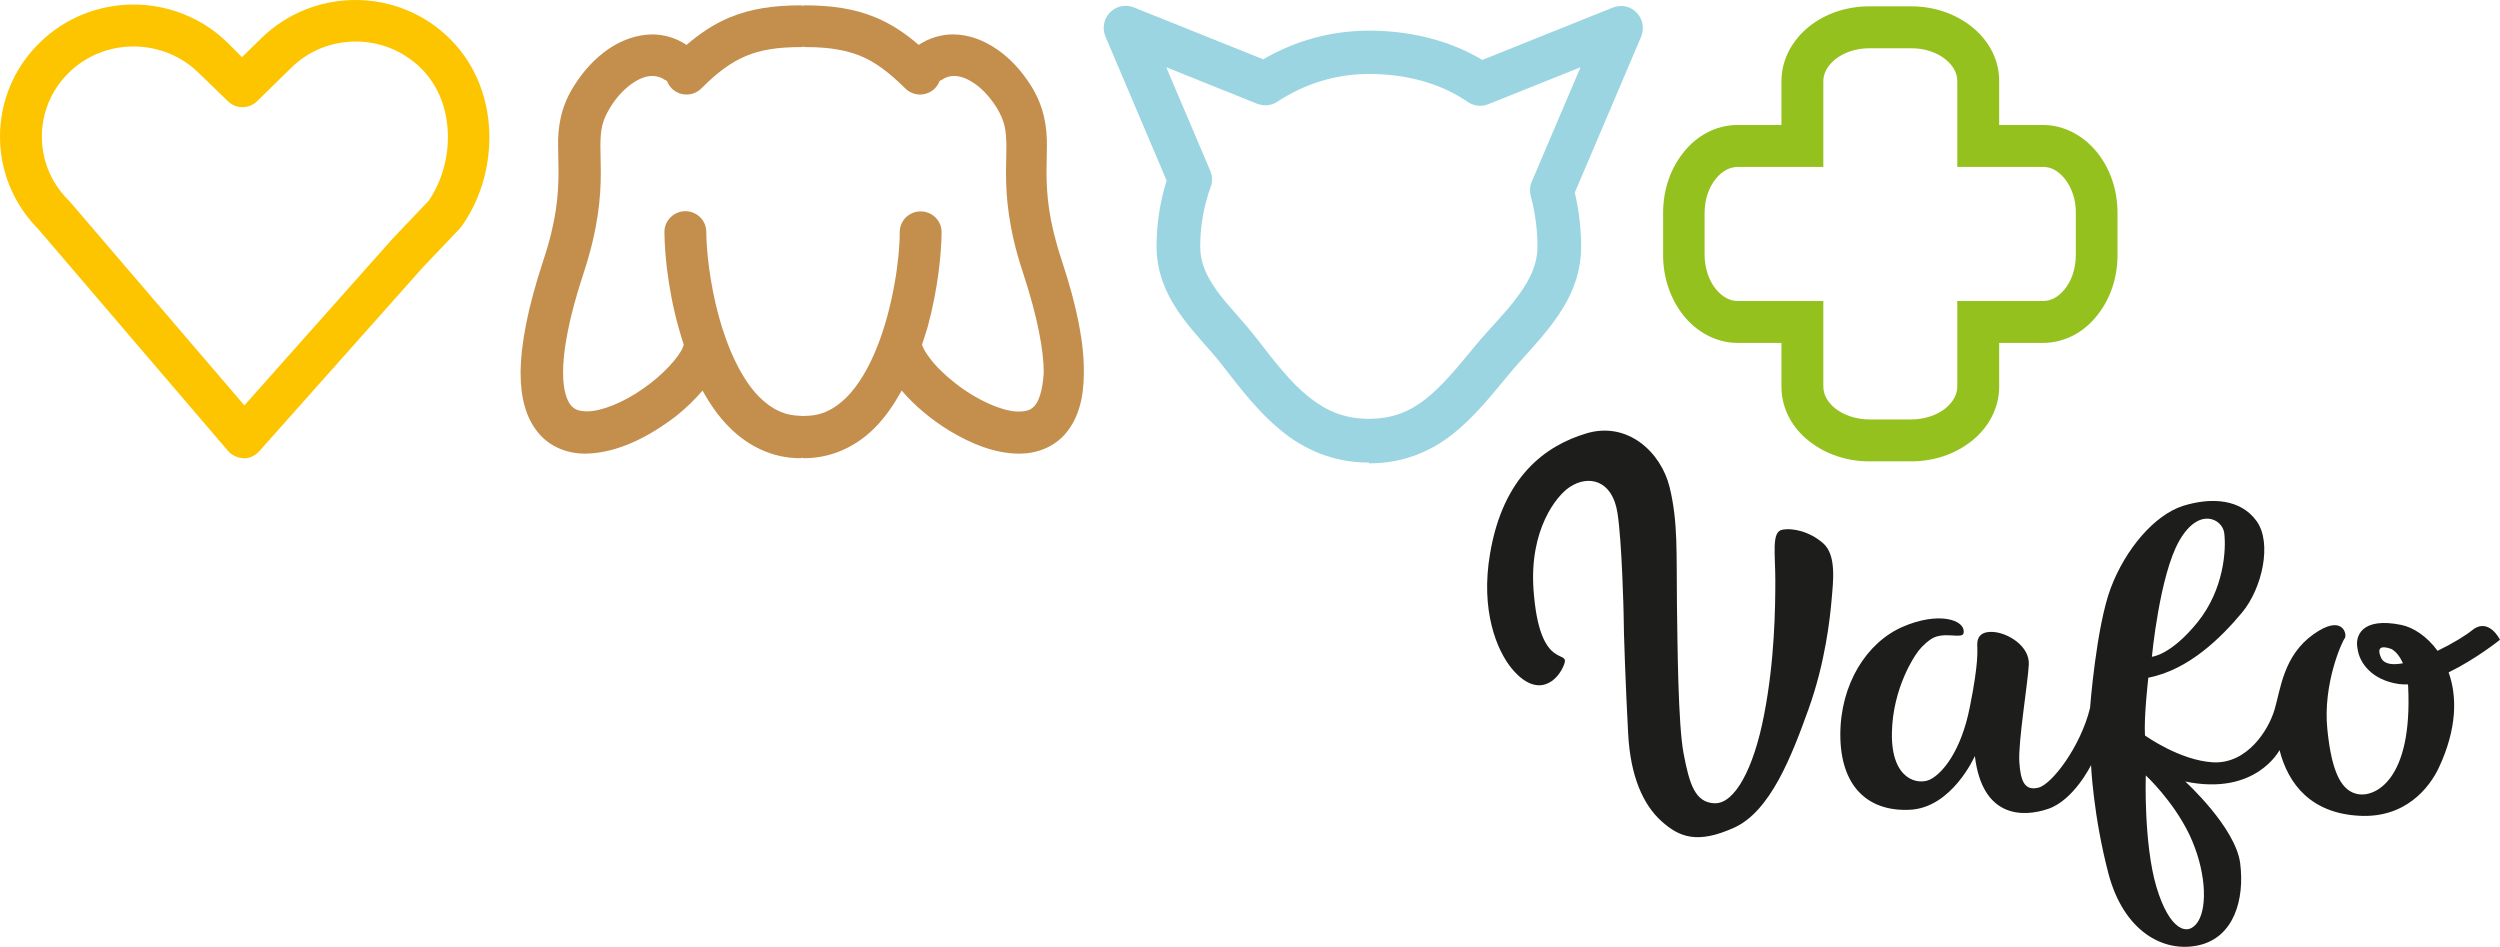
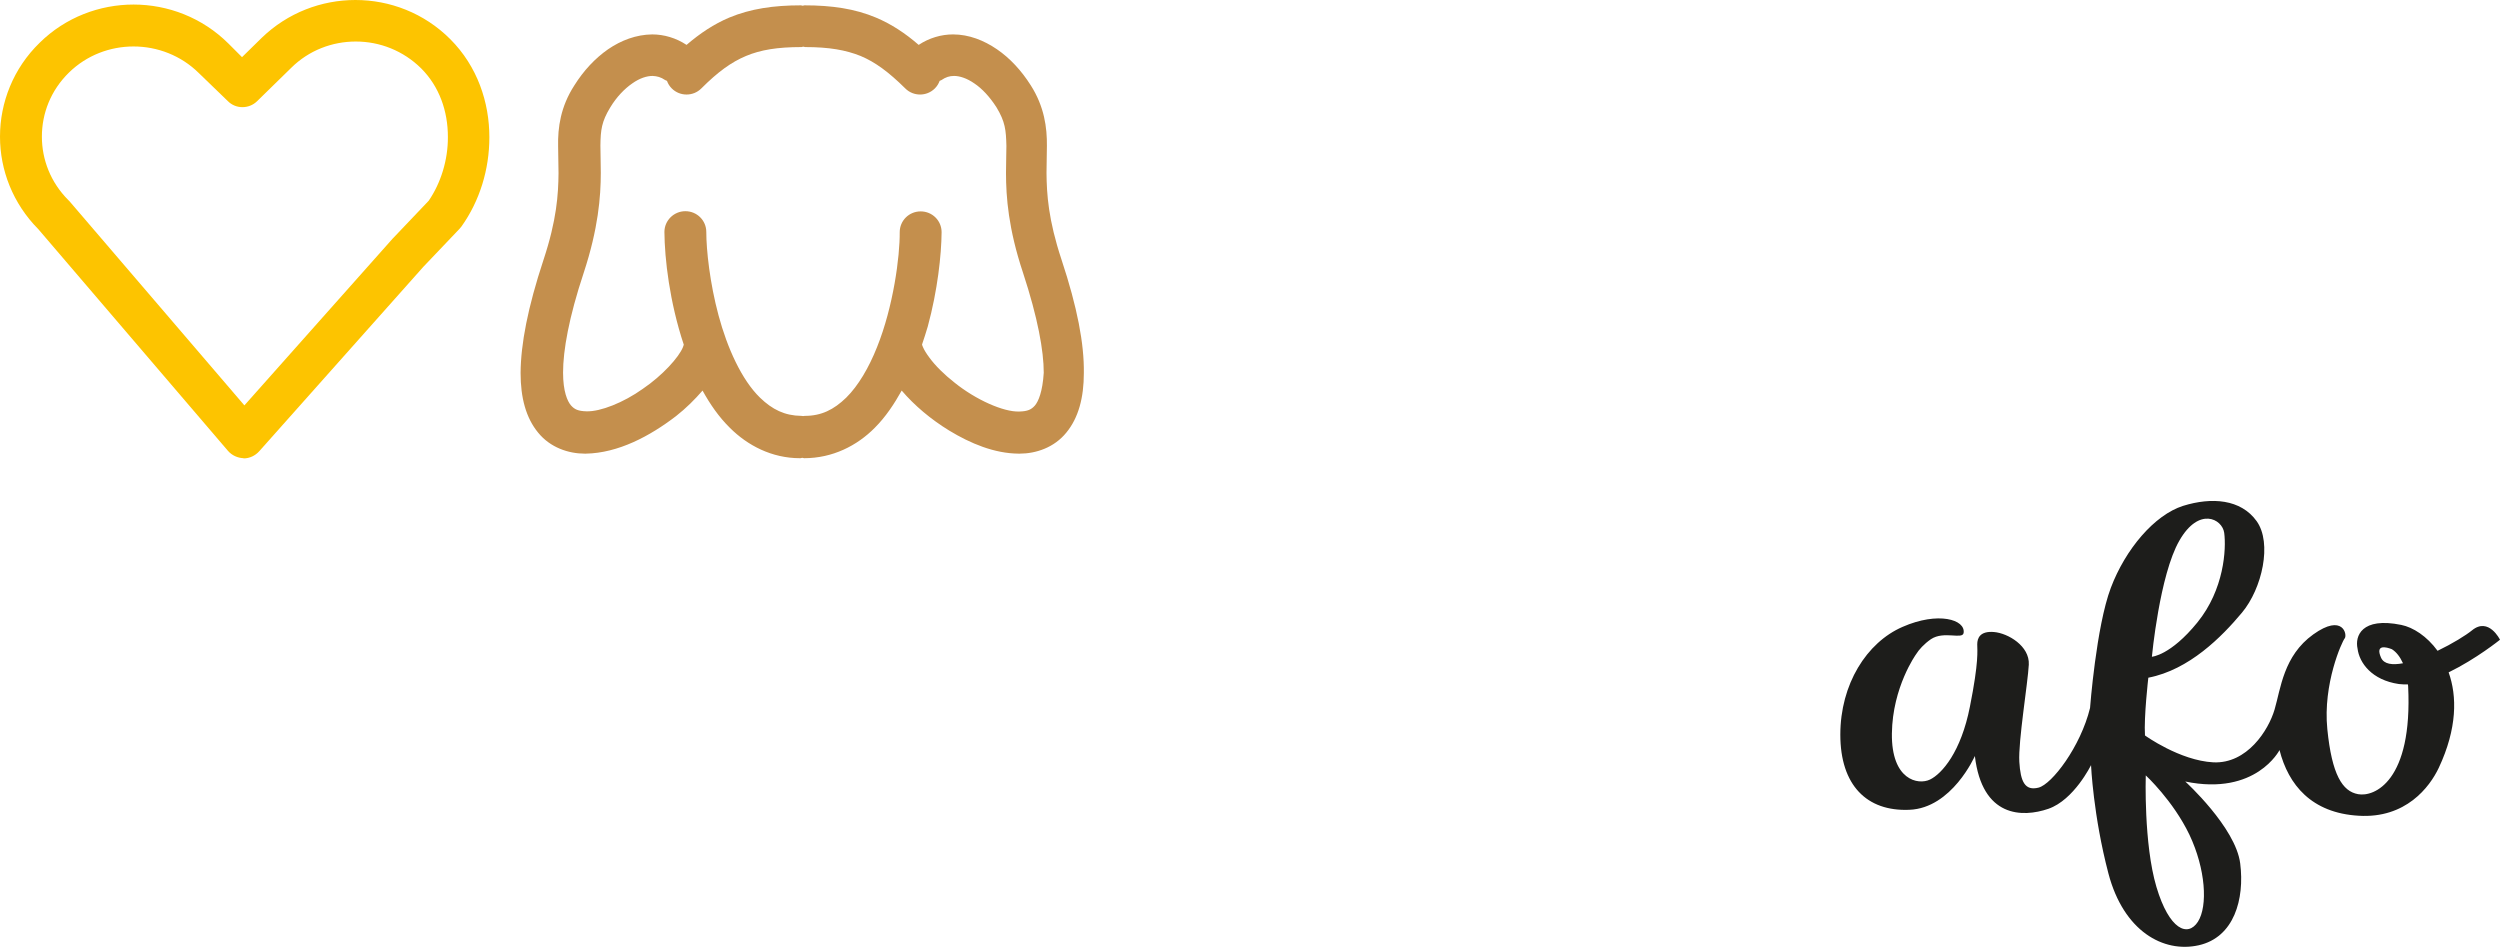
<svg xmlns="http://www.w3.org/2000/svg" width="301" height="114" viewBox="0 0 301 114" fill="none">
  <g clip-path="url(#clip0_27_1993)">
    <path d="M29.329 55.167C28.616 55.143 27.926 54.833 27.45 54.286L4.615 27.595C1.546 24.5 0 20.476 0 16.452C0 12.357 1.594 8.238 4.781 5.143C7.897 2.071 12.012 0.548 16.08 0.548C20.219 0.548 24.358 2.119 27.498 5.238L29.139 6.881L31.494 4.571C34.634 1.524 38.725 0 42.793 0C46.932 0 51.071 1.571 54.21 4.714C57.493 8 58.92 12.333 58.92 16.524C58.92 20.405 57.755 24.191 55.566 27.262L55.328 27.548L50.975 32.119L31.209 54.333C30.733 54.857 30.067 55.191 29.329 55.191V55.167ZM8.302 8.738C6.113 10.881 5.043 13.643 5.043 16.452C5.043 19.214 6.089 21.952 8.23 24.095L8.373 24.238L29.424 48.809L47.288 28.714L47.36 28.643L51.618 24.167C53.069 22.048 53.949 19.262 53.925 16.476C53.925 13.381 52.902 10.429 50.714 8.238C48.549 6.095 45.718 5 42.84 5C40.01 5 37.203 6.048 35.062 8.167L30.947 12.191C29.971 13.143 28.378 13.143 27.426 12.167L23.953 8.81C21.789 6.667 18.934 5.595 16.08 5.595C13.249 5.595 10.443 6.643 8.302 8.738Z" fill="#FDC400" />
-     <path d="M164.82 55.69C160.538 55.714 156.994 54.095 154.258 51.857C151.499 49.595 149.358 46.809 147.265 44.095C145.885 42.286 144.006 40.452 142.341 38.19C140.7 35.952 139.249 33.143 139.249 29.69C139.249 26.928 139.677 24.238 140.462 21.738L133.088 4.381C132.684 3.405 132.898 2.262 133.635 1.5C134.372 0.738 135.514 0.5 136.49 0.881L152.094 7.143C155.828 4.952 160.205 3.69 164.82 3.69C169.601 3.69 174.358 4.762 178.473 7.214L194.197 0.905C195.196 0.524 196.314 0.738 197.051 1.524C197.788 2.286 198.003 3.405 197.598 4.405L189.606 23.19C190.105 25.309 190.367 27.5 190.367 29.738C190.367 33.381 188.845 36.357 187.037 38.786C185.253 41.214 183.16 43.238 181.613 45.143C179.52 47.667 177.498 50.214 174.882 52.286C172.289 54.333 168.959 55.786 164.915 55.786H164.82V55.69ZM145.719 20.571C145.981 21.19 146.004 21.857 145.766 22.5C144.958 24.738 144.506 27.143 144.506 29.69C144.506 31.667 145.267 33.262 146.575 35.095C147.883 36.881 149.739 38.714 151.404 40.881C153.497 43.595 155.448 46.095 157.541 47.762C159.658 49.452 161.775 50.405 164.796 50.428C167.722 50.405 169.672 49.571 171.647 48.047C173.597 46.524 175.453 44.262 177.57 41.69C179.377 39.5 181.375 37.571 182.803 35.595C184.254 33.619 185.11 31.786 185.11 29.667C185.11 27.595 184.825 25.547 184.301 23.595C184.159 23.024 184.182 22.428 184.42 21.881L190.296 8.095L179.187 12.547C178.378 12.881 177.451 12.762 176.737 12.286C173.431 10 169.244 8.905 164.844 8.905C160.776 8.905 157.018 10.119 153.806 12.238C153.093 12.714 152.189 12.809 151.38 12.5L140.414 8.095L145.719 20.571Z" fill="#9BD5E2" />
-     <path d="M252.498 18.357C250.952 16.429 248.621 15.048 245.981 15.048H240.7V9.762C240.724 7.095 239.344 4.762 237.393 3.214C235.443 1.667 232.898 0.762 230.115 0.762H225.072C222.313 0.762 219.744 1.643 217.793 3.214C215.866 4.762 214.487 7.095 214.487 9.762V15.048H209.206C206.542 15.048 204.211 16.405 202.688 18.357C201.118 20.31 200.238 22.857 200.238 25.643V30.691C200.238 33.452 201.118 36 202.688 37.976C204.211 39.905 206.566 41.286 209.206 41.286H214.487V46.572C214.487 49.238 215.843 51.572 217.793 53.095C219.744 54.643 222.289 55.548 225.072 55.548H230.115C232.898 55.548 235.443 54.643 237.393 53.095C239.344 51.548 240.7 49.214 240.7 46.572V41.286H245.981C248.645 41.286 250.976 39.929 252.498 37.976C254.068 36.024 254.948 33.476 254.948 30.691V25.643C254.948 22.857 254.068 20.31 252.498 18.357ZM249.929 30.691C249.929 32.381 249.382 33.857 248.597 34.81C247.788 35.81 246.908 36.238 245.981 36.238H235.657V46.548C235.657 47.452 235.205 48.357 234.23 49.167C233.255 49.952 231.78 50.5 230.115 50.5H225.072C223.383 50.5 221.908 49.929 220.957 49.167C219.981 48.381 219.529 47.452 219.529 46.548V36.238H209.206C208.302 36.238 207.398 35.786 206.589 34.81C205.804 33.857 205.234 32.357 205.234 30.691V25.643C205.234 23.952 205.781 22.5 206.589 21.524C207.374 20.548 208.278 20.119 209.206 20.095H219.529V9.762C219.529 8.857 219.981 7.952 220.957 7.143C221.932 6.357 223.407 5.81 225.072 5.81H230.115C231.804 5.81 233.278 6.357 234.23 7.143C235.205 7.929 235.657 8.833 235.657 9.762V20.095H245.981C246.908 20.095 247.788 20.524 248.597 21.524C249.382 22.5 249.953 23.976 249.929 25.643V30.691Z" fill="#95C11F" />
    <path d="M127.807 31.262C126.214 26.452 126.023 23.381 126 20.833C126 19.69 126.047 18.643 126.047 17.571C126.071 15.357 125.738 12.833 124.097 10.262C122.979 8.5 121.599 7 120.029 5.929C118.459 4.857 116.651 4.143 114.748 4.143C113.321 4.143 111.87 4.571 110.609 5.405C108.992 4 107.327 2.905 105.471 2.119C102.926 1.048 100.143 0.643 96.861 0.643C96.789 0.643 96.718 0.69 96.647 0.69C96.575 0.69 96.504 0.643 96.432 0.643C93.15 0.643 90.367 1.048 87.798 2.119C85.942 2.905 84.301 4 82.66 5.405C81.399 4.571 79.948 4.143 78.521 4.143C76.594 4.167 74.786 4.857 73.216 5.929C71.646 7.024 70.267 8.5 69.149 10.286C67.484 12.857 67.151 15.381 67.198 17.595C67.198 18.667 67.246 19.714 67.246 20.857C67.222 23.405 67.032 26.476 65.438 31.286C63.535 37.048 62.703 41.428 62.679 44.905C62.679 47.881 63.321 50.309 64.796 52.095C66.247 53.881 68.435 54.619 70.409 54.619H70.528C74.43 54.548 78.235 52.524 81.399 50.095C82.612 49.143 83.659 48.095 84.587 47.024C85.49 48.667 86.561 50.214 87.869 51.5C90.01 53.643 92.936 55.167 96.314 55.167H96.385C96.456 55.167 96.504 55.119 96.599 55.119C96.67 55.119 96.742 55.167 96.813 55.167C100.238 55.167 103.188 53.667 105.329 51.5C106.637 50.19 107.66 48.643 108.564 47.024C110.086 48.809 112.06 50.476 114.273 51.833C116.865 53.405 119.72 54.595 122.646 54.619H122.765C124.739 54.619 126.927 53.881 128.378 52.095C129.853 50.309 130.495 47.881 130.495 44.905C130.543 41.405 129.71 37 127.807 31.262ZM124.596 48.833C124.168 49.309 123.74 49.524 122.717 49.548C120.814 49.619 117.484 48.119 114.962 46.095C113.678 45.095 112.584 44 111.894 43.048C111.537 42.571 111.275 42.143 111.133 41.809C111.061 41.667 111.038 41.571 111.014 41.476C111.252 40.762 111.49 40.048 111.704 39.309C112.893 34.928 113.345 30.69 113.369 27.952C113.369 26.571 112.251 25.452 110.847 25.452C109.444 25.452 108.326 26.571 108.326 27.952C108.35 30.881 107.565 36.905 105.59 41.809C104.615 44.262 103.331 46.452 101.88 47.881C100.381 49.333 98.882 50.071 96.908 50.071C96.837 50.071 96.765 50.095 96.694 50.095C96.623 50.095 96.551 50.071 96.48 50.071C94.482 50.048 92.983 49.309 91.508 47.881C89.296 45.738 87.56 41.881 86.513 37.976C85.467 34.095 85.038 30.119 85.038 27.928C85.038 26.548 83.92 25.428 82.517 25.428C81.137 25.428 79.996 26.548 79.996 27.928C80.019 31.143 80.614 36.357 82.327 41.5C82.303 41.595 82.279 41.667 82.232 41.786C81.756 43 79.758 45.214 77.403 46.809C75.072 48.476 72.289 49.571 70.624 49.524C69.601 49.5 69.172 49.286 68.744 48.809C68.316 48.309 67.793 47.143 67.793 44.857C67.793 42.214 68.483 38.238 70.29 32.809C72.027 27.524 72.336 23.69 72.336 20.809C72.336 19.524 72.289 18.452 72.289 17.548C72.312 15.643 72.431 14.643 73.478 12.928C74.239 11.667 75.191 10.69 76.118 10.048C77.022 9.405 77.879 9.143 78.568 9.143C79.115 9.167 79.567 9.286 80.091 9.643C80.162 9.69 80.234 9.69 80.305 9.738C80.424 10.071 80.614 10.381 80.876 10.643C81.375 11.143 82.017 11.381 82.66 11.381C83.302 11.381 83.944 11.143 84.444 10.643C86.442 8.643 88.059 7.476 89.82 6.738C91.58 6 93.602 5.667 96.504 5.667C96.575 5.667 96.623 5.619 96.718 5.619C96.789 5.619 96.861 5.667 96.932 5.667C99.834 5.667 101.832 6.024 103.616 6.738C105.376 7.476 106.994 8.667 108.992 10.643C109.491 11.143 110.134 11.381 110.776 11.381C111.418 11.381 112.06 11.143 112.56 10.643C112.822 10.381 113.012 10.071 113.131 9.738C113.202 9.69 113.274 9.69 113.345 9.643C113.868 9.286 114.32 9.143 114.867 9.143C115.533 9.143 116.39 9.405 117.317 10.048C118.245 10.667 119.173 11.667 119.981 12.928C121.028 14.667 121.123 15.643 121.171 17.571C121.171 18.476 121.123 19.548 121.123 20.833C121.123 23.714 121.409 27.548 123.169 32.833C124.953 38.262 125.667 42.238 125.667 44.881C125.524 47.167 125.024 48.333 124.596 48.833Z" fill="#C48F4D" />
-     <path d="M201.904 72.714C201.975 77.333 202.022 87.167 202.712 90.762C203.402 94.357 204.068 96.643 206.447 96.714C208.826 96.786 211.133 92.643 212.394 86.072C213.678 79.5 213.749 73.072 213.749 69.881C213.749 66.691 213.274 64.048 214.558 63.786C215.843 63.524 217.888 64 219.506 65.405C221.123 66.833 220.719 69.952 220.529 72.167C220.338 74.405 219.768 79.762 217.746 85.381C215.724 91 213.155 97.714 208.754 99.667C204.354 101.643 202.189 100.81 200.024 98.857C197.86 96.905 196.29 93.5 196.028 88.286C195.743 83.072 195.481 75.976 195.481 73.81C195.481 73.81 195.291 65.262 194.744 61.762C194.125 57.762 191.247 57.143 188.987 58.643C187.394 59.691 184.135 63.762 184.634 70.976C185.348 81.048 189.059 78.024 188.321 80C187.584 81.952 185.158 84.238 182.041 80.524C180.186 78.286 178.236 73.452 179.401 66.667C180.971 57.333 186.085 53.667 190.962 52.191C195.957 50.667 200.001 54.452 201.023 58.667C202.046 62.857 201.832 66.572 201.904 72.714Z" fill="#1D1D1B" />
    <path d="M301 77.024C301 77.024 299.644 74.262 297.646 75.881C296.885 76.5 295.267 77.5 293.483 78.357C292.199 76.595 290.534 75.524 289.106 75.238C284.325 74.262 283.516 76.595 283.849 78.095C284.064 79.81 285.562 81.881 288.821 82.357C289.178 82.405 289.534 82.405 289.915 82.405C289.915 82.476 289.939 82.524 289.939 82.595C290.51 94.119 285.824 95.976 283.921 95.619C282.018 95.286 280.757 93.262 280.21 87.786C279.663 82.333 281.97 77.262 282.303 76.857C282.636 76.452 282.113 73.81 278.521 76.381C274.929 78.952 274.596 82.929 273.859 85.429C273.121 87.929 270.553 91.976 266.485 91.786C262.441 91.572 258.255 88.548 258.255 88.548C258.112 86.31 258.659 81.595 258.659 81.595C263.583 80.643 267.508 76.667 269.934 73.762C272.36 70.857 273.597 65.381 271.694 62.738C269.791 60.095 266.295 59.833 262.846 60.905C259.396 62 255.9 66.119 254.14 70.786C252.379 75.452 251.642 85.238 251.642 85.238C250.5 89.905 247.051 94.429 245.433 94.833C243.816 95.238 243.269 94.143 243.126 91.714C242.983 89.286 244.149 82.262 244.268 80.024C244.387 77.786 241.77 76.238 240.081 76.095C238.393 75.952 238.06 76.833 238.06 77.572C238.06 78.31 238.274 79.595 237.179 85.072C236.109 90.548 233.802 93.167 232.374 93.857C230.947 94.548 227.712 93.929 227.784 88.31C227.855 82.714 230.686 78.786 230.686 78.786C231.019 78.238 231.661 77.524 232.493 76.952C234.04 75.929 236.276 77.024 236.418 76.214C236.68 74.595 233.35 73.595 229.068 75.476C224.739 77.357 221.575 82.381 221.575 88.452C221.575 94.548 224.763 97.714 229.877 97.5C235.015 97.31 237.774 91.024 237.774 91.024C238.654 98.452 243.507 98.452 246.623 97.381C249.715 96.31 251.761 92.119 251.761 92.119C251.761 92.119 252.022 98.191 253.854 105.167C255.686 112.119 260.467 114.762 264.725 113.81C268.983 112.857 270.267 108.262 269.72 103.952C269.173 99.619 263.107 94.095 263.107 94.095C271.623 95.857 274.454 90.31 274.454 90.31C275.524 94.5 278.307 97.881 283.968 98.214C289.653 98.572 292.532 94.762 293.626 92.452C295.862 87.691 295.838 83.81 294.815 80.952C298.145 79.333 301 77.024 301 77.024ZM262.394 65.095C264.748 60.976 267.555 62.476 267.793 64.143C268.055 66.095 267.793 70.976 264.558 74.952C261.323 78.929 259.087 79.072 259.087 79.072C259.087 79.072 260.015 69.214 262.394 65.095ZM263.607 100.5C265.557 104.619 265.843 109.071 264.63 110.976C263.416 112.857 261.18 111.976 259.634 106.786C258.088 101.595 258.35 93.357 258.35 93.357C258.35 93.357 261.632 96.381 263.607 100.5ZM286.68 79.191C285.943 77.524 287.322 77.905 287.988 78.167C288.512 78.5 288.964 79.072 289.32 79.857C288.036 80.095 287.037 79.976 286.68 79.191Z" fill="#1D1D1B" />
  </g>
  <defs>
    <clipPath id="clip0_27_1993">
      <rect width="301" height="114" fill="white" />
    </clipPath>
  </defs>
</svg>